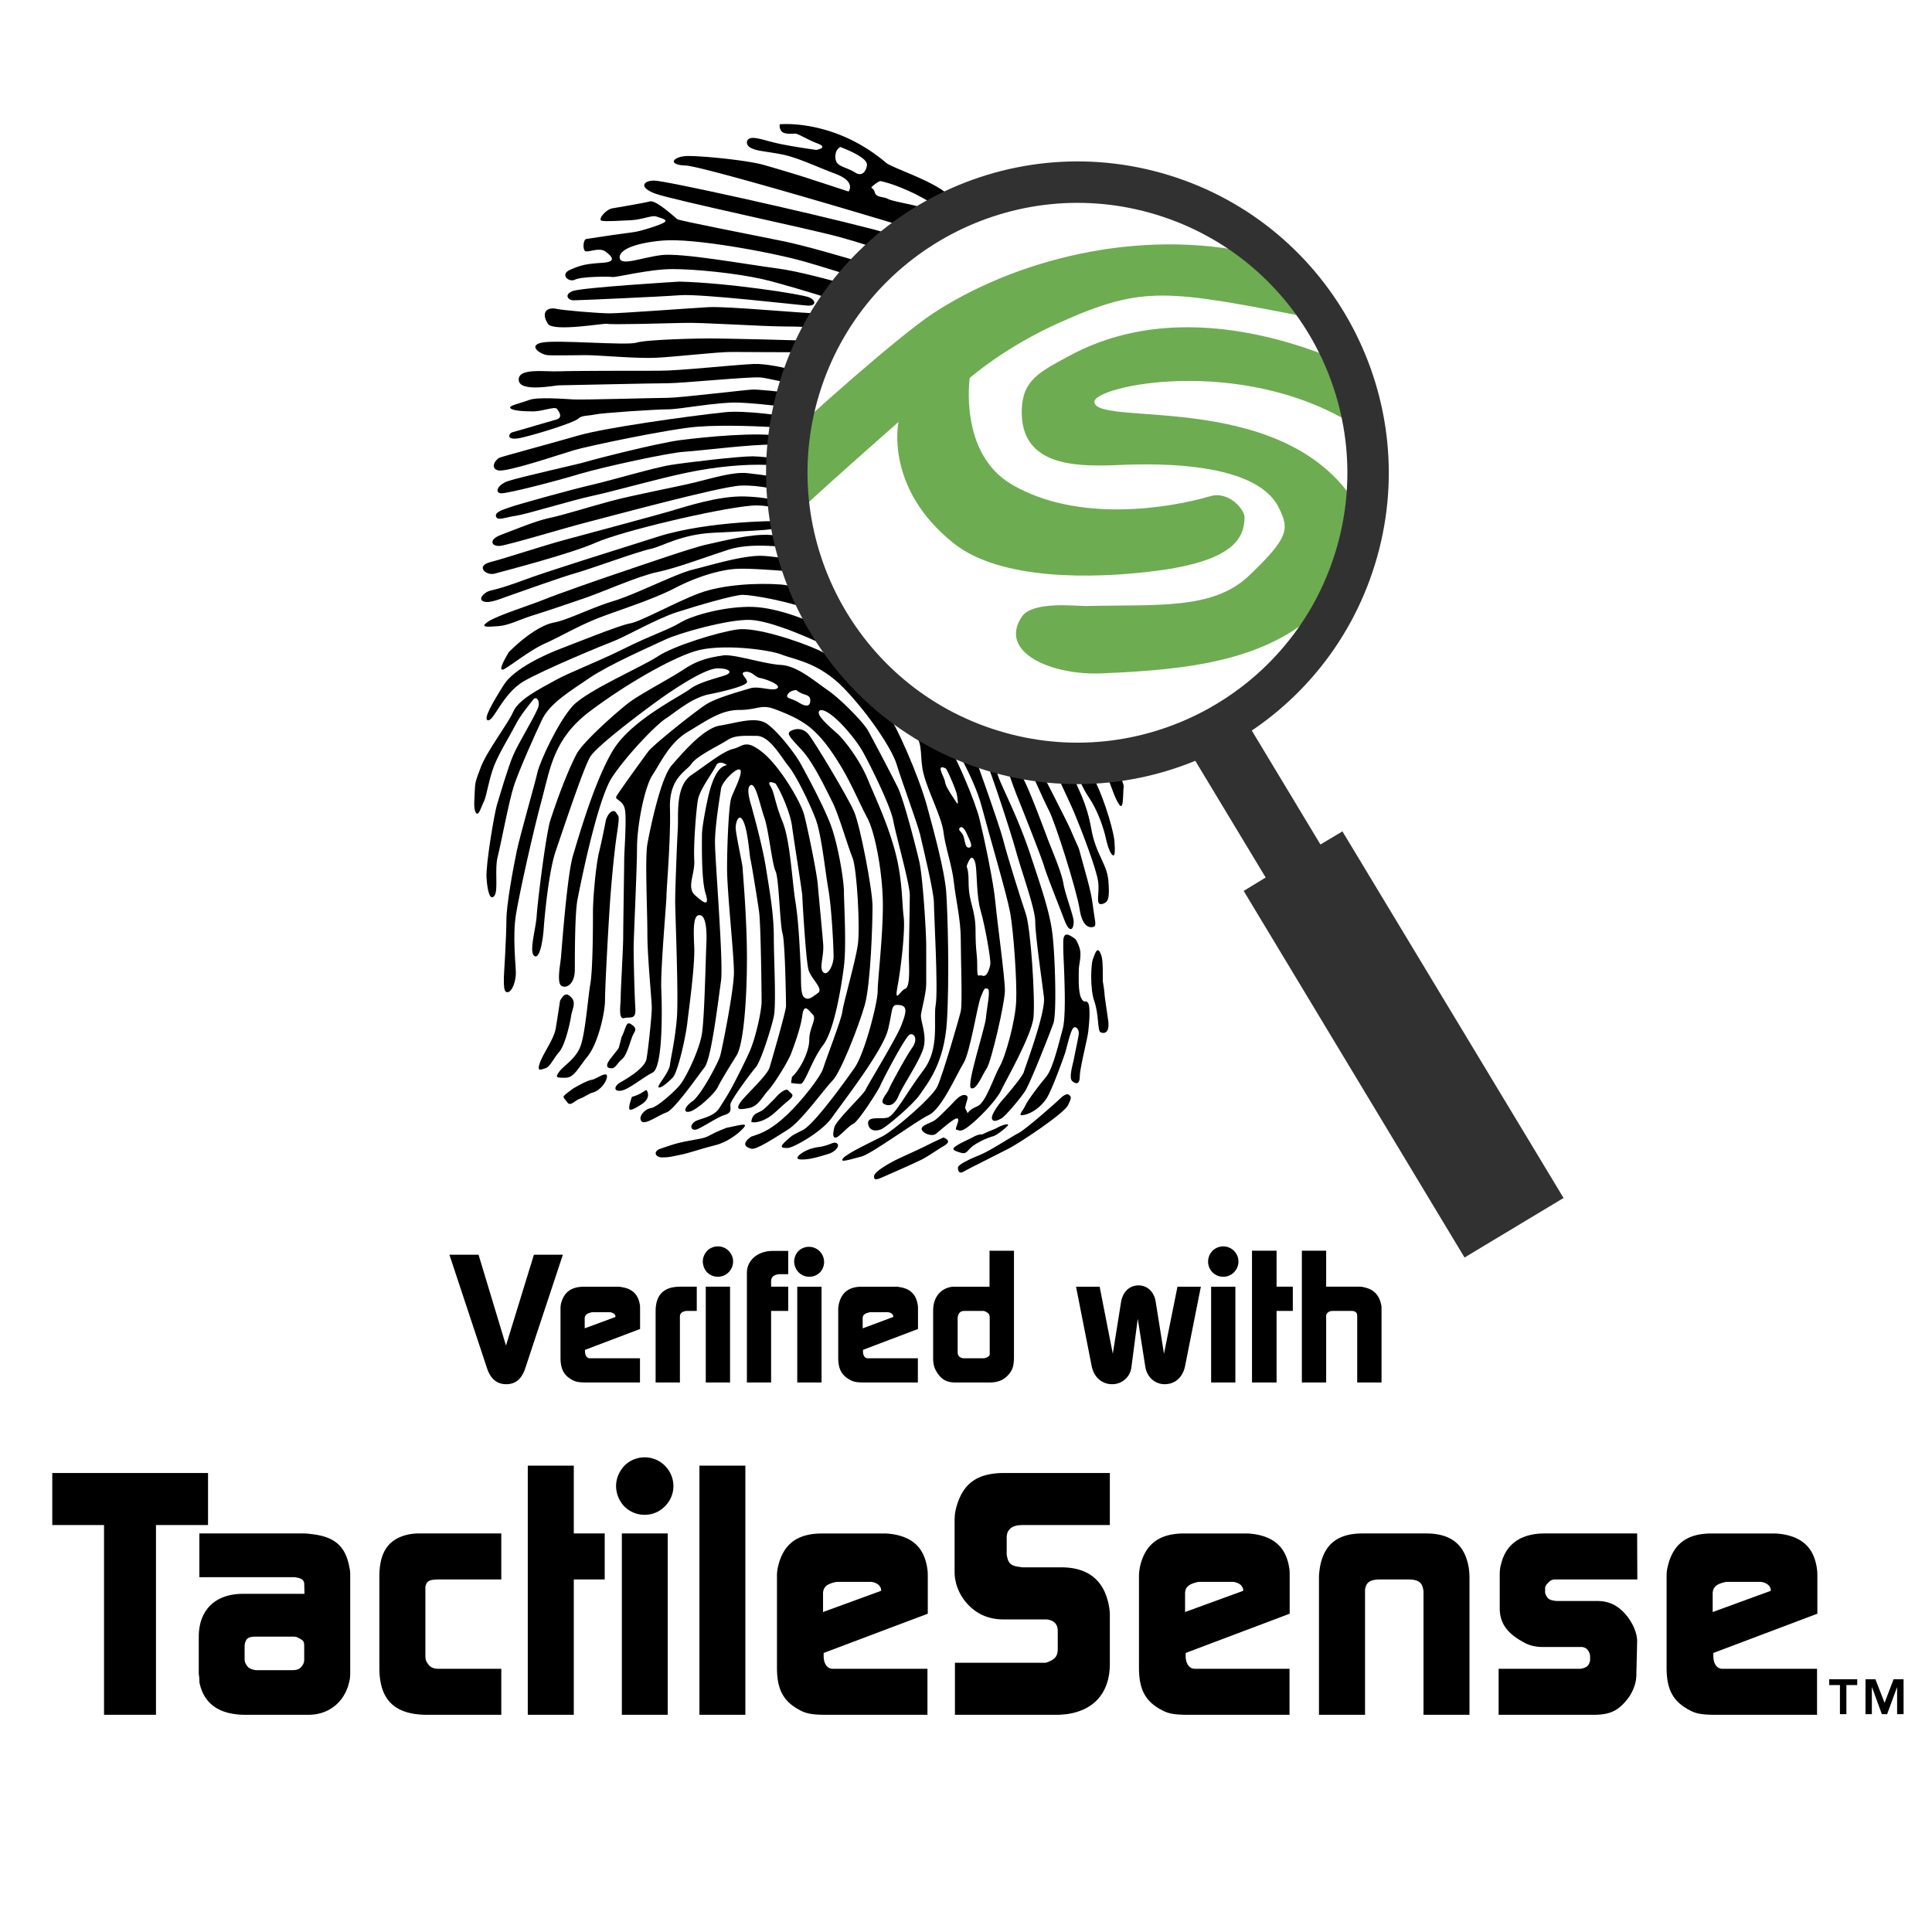
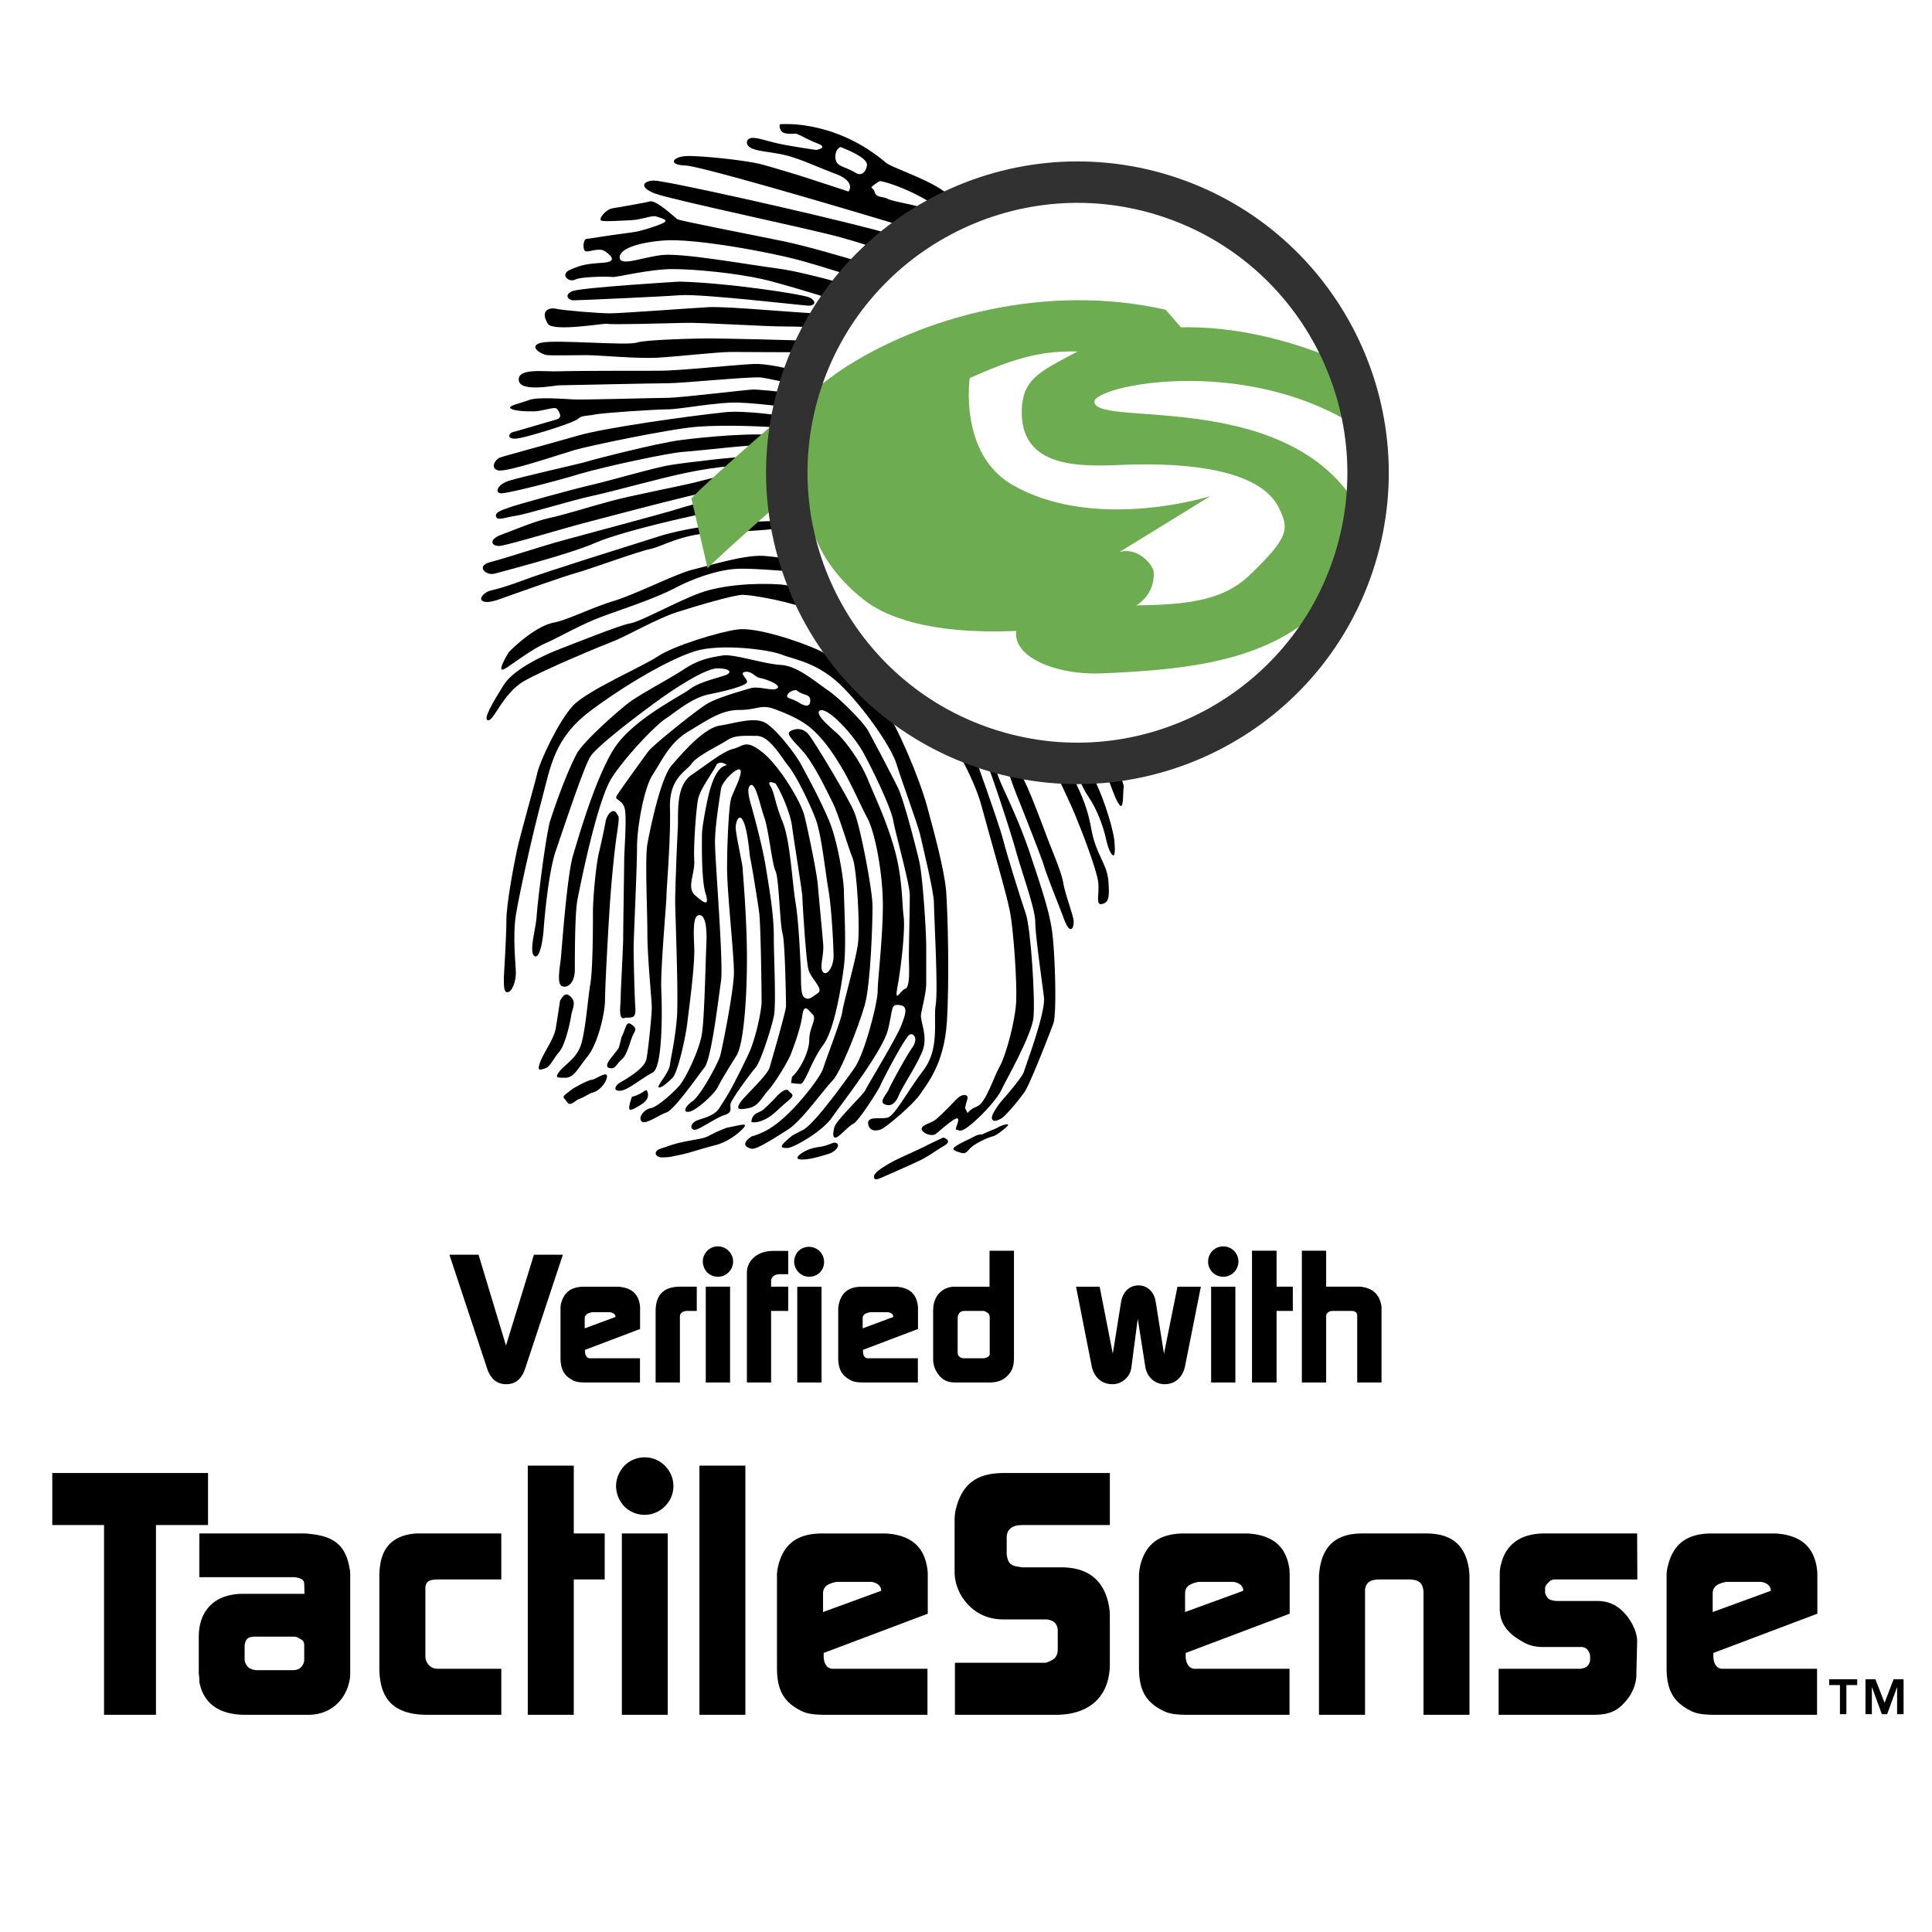
<svg xmlns="http://www.w3.org/2000/svg" width="2500" height="2500" viewBox="0 0 192.756 192.756">
  <g fill-rule="evenodd" clip-rule="evenodd">
    <path fill="#fff" d="M0 0h192.756v192.756H0V0z" />
    <path d="M102.732 30.377c-2.352-1.485-9.743-5.966-15.519-7.473-6.959-1.815-20.857-4.888-21.945-4.888-1.085 0-1.596.672.114 1.305 1.722.624 15.02 3.428 18.302 4.307 3.27.879 11.985 3.765 15.166 5.668 5.621 3.324 4.359 1.391 3.882 1.081zM105.049 35.071s-1.625-.887-1.826-1.307c-.197-.408-5.246-3.801-8.105-4.719-2.862-.95-12.797-4.112-16.851-4.956-4.05-.83-10.498-2.066-10.697-2.225-.219-.156-2.091-1.919-2.715-1.773-.62.168-3.064.575-3.738.692-.676.09-1.511 1.133-1.092 1.239.416.097 1.766 0 2.91-.05 1.151-.056 2.127-.529 2.543-.373.416.159 1.302.317.732.626-.574.314-2.184.782-2.699.887-.518.097-2.248.303-3.29.47-1.028.156-1.35.201-1.714.258-.35.041-.407 1.191-.045 1.241.364.059 1.345-.405 1.926 0 .57.421 1.287 1.049-.312 1.14-1.614.108-2.08.213-3.174.685-1.092.473-.158 1.305.468.995.626-.323 3.38-.323 3.746-.265.371.057 3.647-.789 5.987-.789 2.329 0 6.38.42 8.933.995s12.372 3.529 17.109 5.766c4.725 2.243 12.621 7.232 13.154 6.715.512-.529 1.391-.418-.16-1.461-1.562-1.038-4.061-3.592-4.791-3.791-.729-.208-5.14-2.34-7.692-3.584-2.545-1.252-12.421-4.219-15.96-4.684-3.541-.473-9.776-1.61-11.75-1.348-1.965.255-3.948 1.09-4.112.314-.159-.778 1.352-1.521 4.316-1.772 2.971-.258 10.716 1.144 14.042 2.082 3.328.925 13.563 4.26 15.598 5.185 2.017.954 7.632 3.694 8.537 4.221.874.513.722-.414.722-.414z" />
    <path d="M67.769 28.096c4.785.115 12.212 1.248 12.949 1.569.726.298.726.879-.163.823-.877-.052-10.6-1.191-12.693-1.036-2.064.156-10.127.511-10.645.511-.527 0-.979-.556-.102-.917.883-.363 10.654-.95 10.654-.95zM107.174 43.441c-1.152-.945-8.52-5.51-10.401-6.607-1.867-1.092-11.078-5.404-14.246-5.505-3.161-.113-9.863-.784-11.853-.683-1.971.111-8.734.617-9.814.617-1.107 0-4.691-.294-5.408-.461-.732-.156-1.573.247-.789 1.503.524.837 5.678-.088 5.933 0 .265.113 5.883-.049 7.59-.088 1.725-.07 7.852.357 10.192.357s5.553.202 7.797 1.034c2.234.834 5.666 2.032 7.536 3.174 1.865 1.148 5.505 3.011 6.449 3.749.924.726 5.922 3.432 6.496 3.848.568.407 1.295.825 1.414.463.098-.362-.896-1.401-.896-1.401z" />
    <path d="M107.742 47.338c-1.086-.932-12.412-8.372-16.068-9.159-3.64-.775-7.472-1.868-8.103-1.919-.62-.041-2.442-.776-2.646-.041-.208.724 3.159 1.352 3.529 1.352.367 0 6.559 1.502 7.8 2.223 1.248.737 5.299 2.652 6.961 3.745 1.666 1.092 7.014 3.95 7.859 4.625.836.674 1.184.655 1.287.459.325-.511-.619-1.285-.619-1.285z" />
    <path d="M90.956 36.312c.522.27 1.358.678 1.14.934-.207.265-1.554.159-3.007-.354-1.454-.516-5.664-1.82-7.803-1.777-2.133.054-6.921 0-8.318 0-1.404 0-5.467.473-7.438.576-1.974.109-5.72-.258-7.065-.258-1.347 0-3.218.052-3.837 0-.638-.045-2.03-.931-.583-1.248 1.46-.316 8.48.317 9.469 0 .977-.316 6.182-.42 7.273-.42 1.09 0 8.84.16 10.296.264 1.445.108 6.805 1.305 7.536 1.515.729.198 2.337.768 2.337.768z" />
    <path d="M108.836 52.586c-.57-.787-4.824-4.368-6.238-5.302-1.402-.936-8.683-5.25-10.394-6.134-1.721-.879-6.29-2.539-7.956-2.914-1.662-.362-6.754-2.017-9.04-1.924-2.293.111-7.346.678-9.469.678-2.13 0-8.623 0-10.021.057-1.406.052-4.061-.368-3.963.884.107 1.244 3.593.513 4.006.513.407 0 9.458-.208 10.859-.208 1.408 0 8.067-.665 9.256-.577 1.201.111 8.325 1.876 9.618 2.191 1.3.314 5.363 1.564 9.309 4.215 3.95 2.645 7.897 4.883 9.153 5.975 1.244 1.092 3.734 3.271 4.465 3.785.74.532 1.143.274 1.244-.036.112-.31-.829-1.203-.829-1.203z" />
    <path d="M109.879 57.26c-.359-.623-12.168-11.436-19.285-14.703-7.124-3.281-14.929-3.695-15.442-3.695-.522 0-7.382.831-8.531.831-1.142 0-8.365.212-9.403.158-1.049-.057-3.591-.258-4.422.054-.834.321-2.132.568-1.87.825.26.264 1.409.314 2.288.314.887 0 2.134-.513 2.34-.26.208.26.686.885-.102 1.092-.789.212-3.897 1.144-4.323 1.248-.416.122-.712.941.995.524 1.705-.403 5.196-1.508 5.562-1.875.364-.359.983-.262 1.664-.42.676-.151 6.033-.513 7.271-.513 1.242 0 4.841-.73 7.018-.676 2.193.061 8.682.829 11.025 1.504 2.349.671 4.219.983 5.398 1.666 1.206.674 5.833 4.578 6.621 4.884.774.314 11.388 8.743 12.308 9.765.943 1.047 1.247-.097.888-.723z" />
    <path d="M89.022 43.596c-1.886-.531-12.822-2.871-16.692-2.469-3.867.412-11.967 1.562-14.559 2.304-2.591.751-7.438 2.053-7.897 2.221-.452.172-1.021 1.069-.169 1.279.87.206 6.182-1.612 7.576-2.019 1.397-.414 9.578-2.133 12.302-2.338 2.715-.208 6.577-.041 8.628.115 2.062.174 6.218.741 7.651 1.144 1.436.412 3.331 1.165 3.991 1.196.658.048.699-.33.366-.687-.328-.38-1.197-.746-1.197-.746z" />
    <path d="M103.939 55.372c1.311.705 3.777 3.018 4.32 3.626.527.62 2.451 2.851 2.836 4.013.395 1.153 1.088 1.764.305 1.617-.754-.149-.225.303-1.373-1.151-1.16-1.467-3.08-4.009-3.779-4.544-.697-.543-2.699-2.856-2.848-2.548-.158.312 2.541 4.312 3.084 4.772.533.466 1.459 1.235 1.459 1.54 0 .314.621 1.239-.076 1.239-.693 0-1.383-.775-2.004-2.003-.613-1.237-2.775-4.158-3.617-5.393-.844-1.239-1.543-2.467-3.396-4.237-1.84-1.772-6.006-3.927-7.239-4.551-1.225-.602-12.697-3.303-14.563-3.382-1.84-.074-7.388.62-8.772.703-1.386.065-7.927 1.467-10.477 2.221-2.542.775-7.086 1.924-7.771 1.924-.692 0-.466-.841.685-1.228 1.158-.391 7.323-1.763 7.782-1.921.459-.158 7.007-1.854 9.408-2.162 2.379-.31 7.843-.841 10.002-.377 2.155.452 8.244 1.759 10.703 2.15 2.471.389 7.861 3.238 9.401 4.47 1.539 1.229 3.697 4.384 4.463 4.698.77.304 1.467.524 1.467.524z" />
    <path d="M109.41 64.628c.314.303 1.381 1.377 1.766 2.623.381 1.23.619 1.456.07 1.535-.535.075-.297-.384-1.139-1.309-.859-.924-1.162-1.388-1.467-1.933-.316-.536-.619-1.064-.232-1.302.379-.236 1.002.386 1.002.386zM109.486 69.631c.848.387 1.305 1.383.924 1.609-.383.238-.994.439-1.309-.292-.537-1.238.385-1.317.385-1.317zM103.879 49.453c.463.766 1.393 1.228 1.008 1.768-.389.539-1.008.694-1.627-.303-.602-1.006-.461-1.399-.375-1.856.07-.463.229-.852.619-.617.375.227.375 1.008.375 1.008zM105.324 62.864c.156.375 2.074 3.224 2.543 3.993.457.769 1.078 1.7.613 1.771-.459.079-1.229 0-1.76-1.002-.551-.995-1.092-2.308-1.707-2.765-.602-.459-1.613-.696-2.068-1.011-.473-.296-2.164-2.618-3.166-3.69-1.008-1.072-2.074-2.926-3.698-4.006-1.625-1.072-3.161-2.469-4.691-3.231-1.544-.777-4.468-1.693-6.166-2.234-1.693-.54-4.085-1.155-5.858-1.472-1.777-.301-3.385-.841-5.462-.769-2.08.084-13.643 3.233-15.485 3.697-1.842.468-7.705 2.238-8.546 2.32-.852.067-1.155-.62.079-1.09 1.221-.452 3.387-1.376 4.852-1.694 1.457-.303 3.848-1.071 6.157-1.693 2.309-.613 6.392-1.379 8.318-1.843 1.923-.468 3.857-1.087 5.312-.938 1.461.163 4.323.544 6.012 1.011 1.698.459 3.769.698 6.396 1.542 2.609.85 6.078 2.697 6.855 3.224.759.554 3.392 2.781 4.695 4.25 1.311 1.461 3.697 4.615 4.539 5.157.852.543 1.777 1.312 1.24.159-.541-1.155-3.625-4.852-4.398-5.621-.766-.775-4.692-4.316-5.995-5.248-1.316-.924-4.013-2.548-7.323-3.305-3.303-.778-7.938-1.924-10.09-1.994-2.159-.086-5.015.158-7.952.768-2.919.602-7.226 1.836-9.383 2.302-2.15.459-6.627 1.847-7.696 2.003-1.074.149-1.85.543-1.999.081-.156-.463.763-.7 1.377-.927.622-.235 6.168-1.779 8.163-2.233 2.005-.464 6.394-1.769 7.938-1.994 1.537-.247 6.708-.855 8.092-.855 1.377 0 5.618.608 7.848 1.081 2.236.45 4.617.542 7.633 1.84 3 1.312 5.47 3.157 6.925 4.396 1.477 1.23 3.775 4.391 4.936 5.695 1.145 1.314 2.92 4.325 2.92 4.325z" />
    <path d="M108.324 71.408c1.4 2.383 3.859 6.394 3.783 7.077-.078.699 0 2.32-.391 1.856-.385-.463-.768-1.623-1.227-2.855-.463-1.223-3.316-5.852-4.092-7.007-.77-1.146-3.529-4.085-4.459-5.162-.928-1.076-7.326-8.48-9.096-9.324-1.764-.841-8.157-2.84-9.697-3.07-1.544-.235-4.858-2.774-8.239-2.469-3.401.303-12.865 2.53-15.487 3.696-2.619 1.151-9.243 2.851-10.084 3.084-.857.226-1.931-.771-.394-1.158 1.54-.394 5.158-1.611 7.473-2.231 2.32-.622 9.157-2.467 10.475-2.851 1.313-.385 4.772-1.542 7.397-1.461 2.611.068 4.782.685 7.619 1.61 2.845.931 6.399 1.623 8.095 2.464 1.693.857 3.773 1.544 4.612 2.546.855 1.008 3.859 3.62 5.166 5.159 1.305 1.551 3.309 3.462 4.16 4.545.848 1.085 2.459 2.543 3.078 3.547.619.996 1.308 2.004 1.308 2.004z" />
    <path d="M111.176 83.801c-.227-1.612-1.305-4.848-2.152-6.315-.846-1.451-2.234-5.074-3.238-5.928-.998-.841-1.916-2.697-3.154-3.767-1.229-1.09-2.613-3.086-3.992-4.475-1.393-1.383-3.01-4.004-4.242-4.927-1.241-.929-3.163-2.396-4.551-2.932-1.393-.541-1.467.081-.92.536.536.471 2.686 1.705 3.757 2.702 1.092 1.001 4.09 3.934 4.704 4.702.623.767 2.631 3.39 3.316 4.463.699 1.083.234 1.85.699 2.539.459.692 2.68 4.09 3.32 5.391.602 1.304 1.92 4.009 2.529 5.476.615 1.467 2.158 5.462 2.312 6.708.16 1.216-.316 2.378.383 2.218.699-.149.764-.692.631-2.374-.168-1.709-1.246-2.55-1.711-5.175-.459-2.618-1.389-4.067-1.615-4.771-.234-.694-1.082-2.611-2.154-4.081-1.086-1.458-1.855-2.313-1.549-2.618.32-.301 1.389 1.239 1.617 1.612.24.386 1.555 2.476 1.852 3.249.305.769.775 2.304 1.623 3.529.846 1.242 1.467 3.014 1.693 4.088.244 1.076.535 1.693.762 1.693.236 0 .08-1.543.08-1.543zM79.366 52.075c-1.381-.232-8.858-.076-13.715 1.463-4.848 1.544-11.09 3.464-13.545 4.391-2.465.914-3.008.914-3.39 1.069-.396.147-1.085.775-.465 1.013.622.217 1.777-.314 2.462-.543.69-.237 5.399-1.929 6.774-2.306 1.386-.389 6.245-2.166 7.407-2.392 1.151-.237 3.009-1.458 6.308-1.617 3.317-.169 5.006-.23 5.935-.386.918-.154 1.703.097 2.229 0 1.157-.233 0-.692 0-.692z" />
-     <path d="M107.635 84.646c.625 2.315 1.232 4.24 1.389 5.628.162 1.386.387 2.005.162 2.154-.24.149-1.164.316-1.469-1.7-.318-1.999-2.467-8.773-3.09-9.923-.615-1.163-2.381-5.32-3.143-6.708-.781-1.389-3.172-5.391-3.693-6.472-.545-1.073-4.093-4.614-5.013-5.543-.922-.925-4.09-3.613-5.252-4.384-1.14-.769-4.617-2.781-6.923-2.928-2.315-.16-5.542-.696-7.938.077-2.382.769-5.229 1.85-7.092 2.231-1.84.382-5.311 1.919-7.077 2.539-1.772.61-3.85 1.318-5.324 1.777-1.456.454-2.374.997-3.452 1.076-1.092.079-1.929.158-1.002-.461.925-.615 4.156-1.624 5.467-2.157 1.313-.541 5.928-2.155 7.789-2.774 1.836-.615 7.15-2.469 8.619-2.771 1.465-.315 4.393-1.084 6.308-.932 1.936.163 5.322.31 7.473 1.325 2.17.983 5.09 2.84 6.862 4.298 1.766 1.465 4.934 4.479 6.392 6.625 1.463 2.168 3.859 7.086 4.689 8.475.857 1.388 4.328 8.238 4.475 8.636.155.386.843 1.912.843 1.912zM110.027 97.902c0-1.855 0-2.392-.303-2.939-.314-.536-.539.393-.701.78-.156.392-.307 2.851.162 4.164.457 1.301.301 2.928.615 3.084.307.148.91.148.777-1.082-.168-1.227-.391-2.621-.391-2.859.002-.224-.159-1.148-.159-1.148zM107.27 93.669c-.639-.445-1.146-.777-1.188.233-.027 1.015.07 2.195.102 3.373.035 1.189.162 4.291-.172 5.443-.332 1.154-.934 3.879-1.643 4.721-.717.852-1.869 2.375-2.1 2.922-.24.527-.85 1.039-.068.871.779-.164 1.678-.814 2.227-1.664.543-.838 1.725-4.154 1.861-4.58.137-.447.5-2.102.775-2.406.275-.299.57.137.57.473s-.338 1.75-.492 2.609c-.186.832-.512 1.92-.15 2.213.375.316.74.316.74-.506 0-.809.787-3.812.842-4.445.084-.643.25-2.502-.023-2.865-.277-.389-.338.164-.68-.482-.334-.641-.236-2.393-.236-2.865 0-.477.309-1.384.074-2.127-.236-.75-.439-.918-.439-.918zM105.994 109.402c-.623.609-3.662 3.275-4.336 3.621-.67.334-2.809 1.75-3.773 2.15-1.001.402-2.267.988-2.308 1.293-.031.303.129.664.475.471.335-.209 3.382-1.725 4.562-2.332 1.182-.609 5.539-3.51 5.939-4.336.404-.799.307-.836.104-1.035-.2-.201-.663.168-.663.168z" />
    <path d="M100.258 73.948a206.395 206.395 0 0 1 2.025 4.124c.574 1.169 1.729 4.246 2.258 5.662.537 1.386 1.393 3.362 1.564 4.468.195 1.11 1.055 3.294 1.016 3.798-.025.509-.154.753-.359.683-.217-.072-.428-.498-.68-1.187-.244-.676-1.693-4.264-1.926-5.126-.266-.846-1.74-4.612-2.477-6.441-.752-1.825-1.469-4.085-1.723-4.938-.26-.866-.475-1.114-.146-1.261.323-.148.448.218.448.218zM50.778 65.048c1.3-1.3 3.109-2.684 4.493-2.937 1.381-.262 3.715-1.472 5.96-2.152 2.247-.689 6.132-2.681 7.861-3.122 1.725-.417 5.089-1.465 6.99-1.379 1.902.088 6.56.963 7.859 1.634 1.289.697 4.232 2.345 5.876 3.806 1.637 1.467 4.133 3.373 5.264 4.752 1.128 1.381 2.758 3.715 3.282 5.7.51 1.99.686 4.843 1.375 6.484.688 1.635 1.902 3.975 3.033 7.337 1.107 3.364 1.992 5.86 2.242 8.114.258 2.248.424 7.855.084 8.812-.334.943-2.326 6.037-2.852 6.807-.514.775-1.988 2.508-2.338 2.682-.336.18-.859.438-.941 0-.094-.422.871-1.635.871-1.635s2.15-2.424 2.32-3.025c.174-.602 2.17-5.875 1.998-7.428-.189-1.555-.867-6.213-.867-7.515 0-1.3-1.301-4.832-1.9-6.989-.607-2.155-2.082-6.651-2.773-8.465-.686-1.813-1.899-5.612-2.674-7.165-.776-1.558-6.039-6.229-7.504-7.602-1.474-1.383-5.971-4.485-8.39-4.671-2.406-.163-5.261-.42-6.645-.33-1.377.075-3.708.685-6.039 1.899-2.332 1.206-5.705 2.236-7.692 3.014-1.983.78-3.874 1.897-5.255 2.507-1.383.601-3.314 2.105-3.981 2.499-1.12.699.343-1.632.343-1.632z" />
    <path d="M96.289 110.553c.086-.689.511-1.203 0-1.299-.515-.084-1.036.609-1.467 1.041-.425.434-1.203 1.221-1.554 1.471-.348.258-1.467.518-1.302.947.179.426 1.04.682 1.388.426.344-.248 1.811-1.623 2.157-1.553.344.086-.346 1.127-.079 1.127.249 0 .342.426 1.542-.605 1.221-1.037 2.598-2.592 2.934-3.371.35-.768 3.037-5.43 3.205-7.246.176-1.818-.264-8.895-.781-10.366-.504-1.468-1.906-5.953-2.246-7.339-.348-1.388-3.203-9.494-3.797-10.794-.608-1.298-2.076-4.402-3.457-5.783-1.377-1.384-4.915-4.318-6.387-5.274-1.468-.952-6.218-3.451-8.54-3.62-2.34-.17-5.784 0-8.124.866-2.335.864-5.863 2.845-6.912 3.014-1.044.171-5.519 1.99-6.903 2.512-1.388.516-4.678 1.977-5.7 3.62-1.036 1.641-2.164 3.536-1.551 3.536.599 0 1.46-2.67 3.537-3.892 2.068-1.191 7.942-3.612 9.062-4.04 1.122-.441 4.323-2.254 6.224-2.855 1.895-.61 5.689-1.728 6.559-1.728.866 0 4.75.613 7.604 1.811 2.844 1.208 7.074 4.064 8.36 5.7 1.31 1.641 2.77 3.03 3.808 5.004 1.036 1.996 3.273 5.616 4.06 8.551.779 2.937 2.496 8.725 2.852 10.62.344 1.897.688 6.832.607 8.812-.076 1.984-1.053 5.529-1.65 6.561-.596 1.035-1.375 3.625-2.24 3.975-.861.35-.945.691-.945.691l-.264-.52z" />
-     <path d="M47.5 81.11c.26.341.506-.602.771-1.126.27-.515.522-2.326 1.044-3.624.518-1.293 1.553-2.943 2.083-3.975.509-1.036 1.544-2.245 1.8-2.587.262-.348.689 0 .522.694-.176.689-1.989 3.622-2.507 4.834-.524 1.203-1.379 4.142-1.641 5.006-.256.863-1.12 5.953-1.031 7.249.085 1.293.341 2.331.775 1.813.43-.52 0-2.675.351-3.968.33-1.302 1.112-5.53 1.624-7.083.524-1.555 2.087-5.087 2.842-6.65.789-1.553 2.781-2.76 4.676-4.049 1.899-1.302 6.048-3.121 7.518-3.812 1.467-.696 6.385-2.069 8.542-1.983 2.166.084 6.835 2.157 8.736 3.199 1.883 1.033 4.833 4.576 5.084 5.182.27.601 1.725 1.978 2.587 3.025.871 1.036.438 2.243.871 3.959.434 1.729 1.806 4.323 1.984 5.791.17 1.479.859 3.364 1.036 5.008.174 1.643.69 3.717.69 5.702 0 1.985.174 6.393 0 7.168s-1.809 6.387-2.333 7.51c-.516 1.123-4.483 4.498-5.523 5.002-1.036.52-3.453 1.656-3.887 2.164-.425.52.776.088 1.818-.166 1.033-.264 5.442-3.533 6.737-4.148 1.284-.602 2.765-4.055 3.466-5.178.667-1.123 1.365-5.705 1.707-6.568.355-.855.355-.953.691-.855.342.076-.082 1.896-.168 2.932-.096 1.035-1.988 6.729-1.48 6.988.529.26 1.136-1.373 1.566-1.982.424-.602 1.809-6.473 1.809-7.771s-.778-6.907-.953-8.811c-.164-1.901-1.111-6.38-1.557-8.191-.42-1.825-2.318-6.145-2.845-6.923-.509-.771-2.939-4.569-4.059-5.695-1.112-1.124-1.293-1.899-2.672-2.588-1.379-.699-4.14-3.195-5.709-3.887-1.546-.691-4.741-2.076-7.336-2.164-2.587-.088-5.954.778-7.242 1.56-1.301.778-3.032 1.295-5.793 2.684-2.768 1.368-5.182 2.236-6.735 3.098-1.562.858-3.629 1.905-4.147 3.104-.524 1.211-2.672 3.972-3.274 5.625-.605 1.637-.52 1.3-.605 3.109 0-.001-.104 1.035.167 1.378zm49.137 4.834c.439-.95.693.258.693.258.168 1.031.082 3.193.51 4.662.428 1.468 1.033 4.836.963 5.349-.094.521-.354 1.297-.783 1.133-.43-.174-.521.42-.521-.953 0-1.387-.168-1.387-.168-3.543 0-2.166-.693-2.761-.693-4.836-.001-2.07-.428-1.118-.001-2.07zm-.863-3.366c.255-.26.602.427.602.427.341.78.767 1.479.341 1.556-.427.085-.427-.611-.583-1.115-.193-.527-.623-.607-.36-.868l-1.377-5.881c.425.78.943 2.08 1.036 2.424.079.348.249 1.388 0 .956-.267-.434-1.036-1.474-1.132-1.987-.086-.522-.253-.612-.43-1.208-.171-.612.527-.185.527-.185l1.376 5.881z" />
    <path d="M50.268 97.51c0 .955 0 1.568.42 1.473.439-.09.78-1.119.78-1.906 0-.766-.341-3.615 0-5.778.346-2.162 1.729-8.379 2.6-11.567.853-3.202 1.203-6.037 4.739-8.734 3.541-2.672 8.033-5.259 10.529-6.028 2.507-.787 7.353-.174 8.648.337 1.297.518 3.717.775 6.217 3.362 2.507 2.598 4.836 6.134 5.259 7.602.44 1.467 2.066 5.869 2.339 6.991.253 1.128 1.379 5.704 1.379 6.828 0 1.119.439 8.72.174 10.185-.253 1.469.434 4.322-1.209 6.482-1.642 2.148-2.852 4.574-3.627 4.76-.78.156-1.977-.186-1.906.592.098.783.873.783 1.387.518.52-.262 3.106-2.418 3.802-3.455.687-1.035 2.413-3.02 2.672-7.252.265-4.229.082-10.963-.077-13.043-.183-2.062-1.128-5.614-1.909-8.463-.775-2.845-3.097-8.286-4.234-9.664-1.117-1.383-4.65-5.01-6.552-5.876-1.902-.866-6.218-2.331-8.122-2.074-1.906.256-6.385 1.642-7.943 2.682-1.551 1.036-6.995 3.37-8.467 4.92-1.452 1.565-3.283 5.526-3.543 6.647-.25 1.124-1.72 6.213-2.066 7.856-.348 1.655-1.036 5.352-1.036 6.917.003 1.55-.254 5.688-.254 5.688z" />
    <path d="M53.291 95.356c.507.435.841-1.293.947-2.593.083-1.291.515-5.867 1.207-7.859.685-1.985 2.761-8.282 3.446-9.405.696-1.13 5.54-4.75 7.26-5.967 1.736-1.207 4.32-2.851 5.449-2.851 1.11 0 1.458.35.942.61-.518.264-2.677.678-3.709 1.46-1.041.78-5.883 3.109-7.692 6.134-1.814 3.037-3.369 8.463-3.971 10.459-.594 1.977-1.124 9.32-1.203 10.188-.09.86-.438 2.59.079 2.844.529.266 1.305-.254 1.305-1.643 0-1.378 0-5.527.253-6.915.26-1.373 1.983-10.009 3.453-12.252 1.477-2.24 4.409-5.265 5.363-5.874.943-.608 2.58-2.068 4.311-2.417 1.725-.344 3.713-.866 3.794-1.209.098-.344-.866-.943-.163-1.036.68-.082.943.524 1.46.613.518.079 2.162.681 1.728 1.024-.432.348-1.815-.257-2.684 0-.857.265-3.451.957-4.472 1.648-1.058.681-5.196 3.975-5.713 4.653-.516.694-3.023 4.151-3.188 4.5-.179.341.683.341.854 1.298.186.945-.072 4.228-.072 5.015 0 .778-.099 6.55-.099 7.68 0 1.113-.249 5.257-.249 6.037 0 .775-.269 2.244.348 2.076.595-.168 1.203.254 1.112-1.035-.088-1.305-.169-4.923-.169-5.965 0-1.036.337-7.938.337-10.014 0-2.078.708-5.958 1.553-7.251.866-1.298 1.663-3.195 3.555-4.319 1.895-1.13 3.276-2.159 5.094-2.159 1.809 0 2.155-.601 3.536-.083 1.381.518 2.754 1.113 3.806 2.071 1.035.954 1.797 1.983 2.844 3.71 1.035 1.73 1.813 3.626 2.6 5.098.776 1.466 1.54 5.524 1.54 8.714 0 3.197-.518 7.424-.518 8.551 0 1.123-1.287 6.225-2.333 7.688-1.029 1.465-3.968 5.527-5.087 6.133-1.128.602-.958.426-1.72 1.115-.783.705-.351.705.167.705.513 0 3.366-1.562 4.397-3.018 1.047-1.486 5.094-6.664 5.616-8.822.516-2.154.256-2.508 1.13-2.42.859.088.678.777.167 2.078-.511 1.297-3.36 5.951-3.55 6.385-.167.434-2.926 3.029-3.108 3.729-.167.674-.167 1.107.183 1.021.344-.092 1.196-1.123 1.728-1.379.509-.248 2.507-3.371 2.675-3.805.17-.426 2.496-4.912 2.941-5.088.42-.174.854.434.253 1.293-.611.865-2.164 3.713-2.336 4.15-.169.43-.95 1.205-.513 1.467.43.254 1.031.254 1.47-.775.418-1.047 2.157-3.537 2.501-4.842.343-1.293-.344-2.68-.256-3.289.078-.596.518-2.141.518-3.096v-3.709c0-1.564-.353-7.013-.694-8.47-.341-1.46-1.553-6.213-2.159-7.42a223.018 223.018 0 0 0-2.942-5.617c-.427-.782-2.67-3.109-4.045-4.058-1.388-.957-3.034-2.413-4.662-2.508-1.653-.086-4.761-1.121-5.784-.945-1.04.169-2.34.342-3.891 1.382-1.564 1.028-4.416 2.498-5.532 3.362-1.119.857-4.551 3.882-5.18 5.101-1.388 2.682-2.679 6.812-2.679 6.812-.518 2.242-1.212 8.035-1.296 9.328-.085 1.302-.776 3.542-.253 3.976zm28.411-24.359c.171-.423 1.033.185 1.033.185 1.036.679 2.586 2.512 3.282 3.703.692 1.203 2.843 5.526 3.103 6.996.271 1.467 1.65 6.306 1.65 7.43 0 1.119-.091 5.103-.091 6.045 0 .955.167 3.109-.354 3.287-.507.166-1.12 1.631-.771-.266.348-1.891.771-5.614.606-6.905-.179-1.295-.098-3.717-.866-6.568-.775-2.851-1.899-5.173-2.682-7.07-.769-1.908-2.324-3.977-3.102-4.673-.775-.688-1.989-1.721-1.808-2.164l-3.111-1.721c.258-.427.859-.427.859-.427.694.601 1.39.341 1.39 1.037 0 .688-.524.606-1.214.165-.699-.427-1.295-.341-1.036-.775l3.112 1.721zM94.129 113.486c.608.258.608.525 0 .869-.608.348-1.551 1.037-2.241 1.369-.698.354-3.635 1.643-4.06 1.822-.434.174-.692.174-.608-.26.098-.428 1.467-1.209 2.171-1.562.671-.332 2.064-.943 2.923-1.369.866-.441 1.815-.869 1.815-.869zM55.877 99.844c.35-.609.608-.861 1.108-.346.533.518.102 1.211 0 1.822-.072.598-.59 2.938-1.188 3.623-.61.691-.877 1.461-1.381 1.637-.529.176-.873.346-.529-.602.351-.947 1.384-2.33 1.558-3.369.172-1.035.432-2.765.432-2.765z" />
    <path d="M62.011 103.471c.425-.777.425-1.643.938-1.295.529.348.529.518.269.951-.269.424-.606 2.068-1.124 2.508-.515.432-.689.945-1.038.945-.351 0-.604-.084-.429-.514.176-.432 1.031-1.293 1.119-1.559.08-.249.265-1.036.265-1.036zM59.16 107.707c.511-.18 1.546-.951 1.384-.18-.181.775-.957 1.377-1.384 1.473-.425.088-.775.434-1.295.609-.513.168-.952.857-1.289.342-.349-.518-.608-.436.077-.951.699-.51.26-.264 1.212-.779.942-.514 1.295-.514 1.295-.514zM74.963 113.395c1.119-.342 2.069-.77 3.539-2.15 1.465-1.381 3.371-3.805 3.631-4.664.253-.863 1.809-4.838 1.901-5.613.077-.781 1.287-4.93 1.544-6.651.265-1.72-.093-7.68-.513-8.713-.443-1.042-1.379-4.326-1.99-5.526-.611-1.209-1.897-3.988-3.109-5.274-1.212-1.298-1.544-1.642-1.04-1.895.522-.269 1.216-.269 1.732.348.52.602 3.963 6.299 4.572 7.764.612 1.463 1.822 7.776 1.822 9.411 0 1.637-.174 7.693-.775 9.843-.615 2.162-2.423 6.742-3.201 7.514-.776.775-3.109 4.072-4.486 4.926-1.384.859-3.122 2.021-3.627 1.893-1.383-.346 0-1.213 0-1.213zM72.456 112.531c1.3-.248 2.243-.588 1.726 0-.522.607-1.726 1.48-2.844 1.73-1.124.271-2.596.789-3.45.951-.873.18-1.117.264-1.825.264-.68 0-.954-.605-.167-.871.771-.25 1.384-.523 2.768-.777 1.372-.256 1.628-.256 2.238-.602.604-.335 1.554-.695 1.554-.695z" />
    <path d="M77.292 109.609c.432-.521 1.131-1.119 1.381-.787.254.348.776.348-.083 1.041-.866.689-1.384 1.381-2.25 1.809-.856.436-1.377.271-1.377.271s0-.613.521-.873c.504-.254.504-.174 1.033-.691.515-.516.775-.77.775-.77zM63.046 109.434c1.293-.346 1.384-.943 1.544-.529.182.445 0 .873-.504 1.221-.531.342-1.216.771-1.3.518-.088-.265.26-1.21.26-1.21z" />
    <path d="M61.927 108.822c.771-.086 2.159-1.295 3.181-1.807 1.043-.52.954-6.393.866-8.373-.079-1.996.518-8.554.518-9.248 0-.694.446-5.775.348-8.8-.069-3.027 1.642-3.626 2.16-4.401.529-.778 2.768-1.825 3.542-2.336.774-.518 1.64-.44 2.942-.44s2.421 2.082 3.189 3.029c.776.947 2.071 3.631 2.673 5.182.61 1.554.954 5.092 1.296 7.073.346 1.983.524 5.874.524 6.74 0 .871-.6 1.99-1.033 1.558-.432-.428.079-1.558 0-2.768-.093-1.209-.432-4.66-.531-5.862-.082-1.216-1.034-5.79-1.375-7.09-.348-1.293-2.419-4.832-4.145-6.21-1.72-1.373-1.901-.606-2.938-.351-1.022.253-2.503 1.477-4.145 2.593-1.637 1.117-1.293 3.886-1.373 5.354-.088 1.461-.264 6.132-.264 7.249 0 1.119.343 9.322.176 11.578-.176 2.24-.601 3.971-.699 4.746-.069.779-1.374 2.156-1.117 2.254.251.072.863-.445 1.381-.963.522-.512 1.289-3.977 1.465-5.43.172-1.475.767-5.705.698-7.607-.093-1.895-.093-3.192.514-3.192.613 0 .775 1.298.689 3.018-.077 1.721-.181 7.174-.437 8.811-.253 1.646-1.641 4.49-2.243 5.176-.597.697-2.238 2.164-2.851 2.25-.601.09-1.3.859-.943 1.307.342.424 1.725-.615 2.494-.873.787-.258 3.123-3.629 3.799-4.49.694-.861 1.384-6.824 1.648-8.633.253-1.826-.602-12.082-.602-13.819 0-1.727.506-4.659.602-5.354.085-.69 1.56-2.162 1.895-1.903.348.26-.606 2.08-.855 2.767-.269.689-.437 4.741-.437 7.082 0 2.328.686 8.546.686 10.362 0 1.811-1.203 7.775-1.384 8.375-.169.605-1.89 3.881-2.751 4.49-.862.604-.948 1.207-.26 1.033.696-.168 2.417-1.727 2.767-2.406.339-.703 1.203-2.086 1.899-3.205.683-1.121 1.026-5.523 1.026-9.669 0-4.144-.427-8.637-.427-8.98 0-.351-.696-3.455-.696-4.059 0-.602.355-1.558.78-.602.441.943.604 3.368.685 3.713.097.338.699 4.051.868 5.266.177 1.209.253 8.124.253 8.983 0 .861-.59 3.711-1.289 5.18a69.83 69.83 0 0 1-1.72 3.445c-.437.787-.61 1.047-1.211 1.99-.608.963-2.073 1.033-2.499 1.391-.436.34-.353.77.068.77.445 0 2.08-1.197 2.948-1.469.859-.258.518-.691.605-1.119.088-.445 1.977-3.023 2.508-3.629.514-.605 1.553-3.887 1.809-5.09.253-1.221 0-5.707 0-7.945 0-2.254-.42-4.587-.777-6.825-.347-2.248-1.3-5.617-1.387-5.96-.079-.343-.68-1.985-.176-2.333.531-.342.956 1.99 1.386 3.195.437 1.214.78 4.664 1.12 5.358.352.685.436 5.347.701 6.217.258.866.351 6.73.351 7.248 0 .521-1.391 5.273-1.637 6.135-.269.861-2.521 2.854-2.953 3.533-.432.699-.077.699.865.523.957-.174 1.289-1.037 1.99-1.816.683-.768 1.984-2.924 2.238-3.619.258-.688.952-2.508 1.119-3.797.181-1.305.613-.521 1.052-.102.422.439-.354 1.305-.354 2.512 0 1.213-.945 3.025-1.729 3.709l-.088.605s.522.09.952.09c.437 0 1.13-2.418 2.254-3.877 1.11-1.486 1.809-5.793 2.069-7.865.262-2.077 0-6.304 0-7.428 0-1.119-.599-4.84-1.379-6.826-.782-1.983-2.421-5.003-2.944-5.946-.513-.952-2.239-3.202-3.362-3.984-1.119-.768-3.019-.083-4.673.177-1.63.253-3.699 2.682-4.83 3.975-1.119 1.298-2.159 6.392-2.424 7.853-.25 1.477 0 6.471 0 8.901 0 2.419.441 6.648.441 7.426 0 .781-.35 4.137-.525 5.096-.167.945-1.973 1.982-2.579 2.334-.611.33-.784.931.002.849zm9.84-32.034c-.518.605-.866 1.639-1.126 2.767-.247 1.121-.606 3.023-.606 3.706 0 .689-.081 4.495.36 5.875.422 1.384-.181.952-1.058.175-.855-.776 0-2.078-.068-3.451-.093-1.376.166-4.84.346-5.964.167-1.119 1.37-2.586 1.892-3.626 0 0 .261-.344.778-.077.517.253 0 0-.518.595l9.835 22.291c-.593.42-.943.766-1.375.42-.427-.348-.26-1.988-.348-3.188-.079-1.219-.165-4.147-.513-6.311-.35-2.154-.518-6.138-1.293-8.024-.78-1.899-.78-2.855-1.214-3.55-.43-.689.513-.255.513-.255.533.772 1.476 2.938 1.644 4.225.169 1.307 1.031 6.659 1.031 6.998 0 .345.355 6.396.613 7.34.26.955 1.553 1.908.943 2.344l-9.836-22.29zM60.453 81.809c.253-.789.778-1.133 1.041-.699.253.428.333.167.086 1.895-.265 1.732-.522 4.316-.699 6.735-.174 2.424-.518 8.725-.518 10.022 0 1.289-.692 4.309-1.721 5.611-1.038 1.291-1.381 2.154-2.248 2.154-.866 0-1.035 0-.597-.602.43-.602 1.554-1.209 2.067-2.418.52-1.201.778-4.836 1.026-6.297.269-1.477.269-6.047.269-7.256 0-1.215.26-4.396.593-5.87.36-1.464.701-3.275.701-3.275zM81.702 114.439c1.193-.178 1.465-.611 1.809-.357.344.273-.267.879-.868 1.047-.602.18-1.379.43-2.074.518-.689.078-1.465.078-.689-.518.779-.596 1.822-.69 1.822-.69zM97.996 113.182c1.072-.521 1.027-.404 1.553-.697.537-.289 1.303-.479.928-.104-.391.375-1.074.906-1.436.996-.346.086-1.24.441-1.91.912-.661.463-.629.91-1.288.715-.642-.199-.997-.314-.459-.662.529-.361 1.219-.629 1.747-.92.535-.293.865-.24.865-.24zM68.394 16.513c1.82.05 23.661 6.6 24.429 6.903.778.323 6.341 2.872 7.183 3.543.834.678 1.189.579.982-.317-.207-.873-4.937-3.783-5.256-3.99-.3-.217-.097-.995 0-1.208.111-.199 1.777.42 1.777.213 0-.213-1.777-1.504-3.529-2.709-1.777-1.196-5.023-2.25-5.571-2.702-5.195-4.413-10.605-3.846-10.605-3.846s-.106.31.156.681c.258.359 1.144.253 1.406.253.26 0 1.133.572 2.236.995 1.081.412-.159.631-.159.631s-1.928-.269-3.274-.534c-1.356-.246-2.39-.669-3.068-.669-.68 0-.787.669-.213.984.58.316 1.194.316 2.915.622 1.711.314 3.482 1.201 5.56 1.983 2.086.782 1.3 1.763 1.3 1.763s-2.392-.787-3.484-1.137c-1.09-.375-3.375-1.059-4.985-1.518-1.617-.465-6.283-.927-7.688-.886-1.402.065-1.93.886-.112.945zm18.826 1.919c.57-.447.658-.357.658-.357 1.16.242 2.684.9 3.552 1.343.875.457 1.66.881 1.768 1.167.125.303-1.04.213-1.671 0-.642-.206-2.521-.511-2.933-.737-.411-.247-1.169-.102-1.318-.66-.146-.575-.63-.306-.056-.756l-1.908-1.221c-.717-.454-1.447-.542-1.775-.932-.323-.391-.183-1.132 0-1.35.179-.208.294-.267.294-.267 1.354.518 2.756 1.226 2.663 1.83-.082.588-.478 1.169-1.183.719l1.909 1.221zM5.216 152.154v-5.191h15.539v5.191h-5.193v18.932h-5.183v-18.932H5.216z" />
    <path d="M19.831 166.994v-3.678c0-2.717 1.67-4.299 4.413-4.299h6.135l-.025-.961c0-.441-.303-.611-.975-.701H19.89v-4.361h10.414c.287 0 .547.035.805.066 2.322.264 3.396 1.246 3.762 3.383.069.277.069.539.069.805v9.578c0 .277 0 .58-.069.84-.414 2.088-2.01 3.42-4.097 3.42h-6.295c-2.673 0-4.185-1.164-4.589-3.277.028-.272-.059-.815-.059-.815zm4.819-.795c.125.203.369.334.704.402.1.031.165.031.23.031h3.591c.434 0 .707-.1.899-.346.167-.186.278-.416.278-.697v-1.27c0-.57-.05-.639-.588-.908-.131-.096-.299-.123-.628-.123h-3.812l-.212.027c-.423.061-.633.271-.706.865v1.408c.001.139.073.412.244.611zM37.85 166.402v-9.129c0-2.574 1.041-3.848 3.084-4.213.226-.031.504-.066.73-.066h8.35v4.59h-6.197c-.972 0-1.246.137-1.377.73v6.914c0 .264.065.539.224.727.235.379.575.539 1.047.539h6.303v4.592h-7.373c-3.285 0-4.791-1.49-4.791-4.684zM52.657 171.086v-24.857h4.59v6.765h3.084v4.59h-3.084v13.502h-4.59zM62.042 171.086v-18.092h4.578v18.092h-4.578zm.297-20.74c1.139 1.078 2.918 1.039 3.986-.047 1.144-1.125 1.144-2.904.032-4.041-1.099-1.145-2.975-1.145-4.079 0-.531.576-.846 1.344-.81 2.123.034.726.337 1.431.871 1.965zM69.782 171.086v-24.857h4.583v24.857h-4.583zM82.115 160.834v-1.85c0-.172.027-.316.098-.465.156-.305.4-.463.864-.602.247-.076.416-.096.504-.096h3.215c.07 0 .14 0 .242.02.536.104.805.408.868.711V158.718l-5.791 2.116zm-4.596 5.568c0 2.105.608 3.318 2.21 4.18.645.367 1.232.504 2.718.504h10.086v-4.592h-9.458c-.563 0-.898-.539-.898-1.266v-.311L92.565 161v-3.611c0-.277 0-.543-.032-.781-.272-2.076-1.37-3.213-3.484-3.547-.273-.031-.542-.066-.81-.066h-6.222c-2.521 0-3.891 1.104-4.395 3.32a3.777 3.777 0 0 0-.104.902v9.185h.001zM95.242 151.727c0-.418.032-.812.136-1.215.633-2.469 2.079-3.549 4.796-3.549h10.555v5.191h-8.74l-.412.025c-.51.084-.832.27-1.041.684a1.49 1.49 0 0 0-.098.504v1.6c0 .096 0 .225.039.334.129.699.434.955 1.307 1.035.092.037.238.037.33.037h3.75c2.648 0 4.258 1.242 4.756 3.75.07.344.109.68.109 1.006V166c0 2.842-1.543 4.652-4.33 5.023-.299.023-.561.062-.867.062H95.274v-5.193h9.055c.1-.021.199-.068.299-.102.668-.277.904-.596.904-1.305v-1.746c0-.672-.33-1.074-1.104-1.17h-4.327c-1.707 0-3.082-.736-4.05-2.139-.506-.764-.81-1.668-.81-2.586v-5.117h.001zM118.234 160.834v-1.85c0-.172.031-.316.09-.465.168-.305.414-.463.877-.602.227-.076.41-.096.504-.096h3.215c.07 0 .141 0 .23.02.547.104.811.408.881.711V158.718l-5.797 2.116zm-4.597 5.568c0 2.105.602 3.318 2.213 4.18.65.367 1.238.504 2.711.504h10.094v-4.592h-9.453c-.561 0-.908-.539-.908-1.266v-.311L128.672 161v-3.611c0-.277 0-.543-.018-.781-.275-2.076-1.377-3.213-3.49-3.547-.266-.031-.527-.066-.791-.066h-6.25c-2.508 0-3.885 1.104-4.387 3.32-.055.293-.1.596-.1.902v9.185h.001zM131.594 171.086v-13.768c0-.266.045-.564.078-.836.367-2.318 1.699-3.488 4.246-3.488h6.373c2.547 0 3.885 1.17 4.258 3.488.033.271.061.57.061.836v13.768h-4.588v-12.23c0-.064 0-.168-.027-.266-.104-.711-.504-1.006-1.48-1.006h-2.846c-.975 0-1.373.295-1.479 1.006v12.496h-4.596zM149.518 171.086v-4.592h8.179c.539-.092.812-.27.91-.703.039-.064.039-.135.039-.201v-.361c0-.109-.039-.232-.107-.4-.166-.309-.34-.438-.672-.508h-3.953c-.73 0-1.408-.166-1.973-.514-1.637-.891-2.312-1.934-2.312-3.34v-3.387c0-.326.029-.707.137-1.031.465-1.98 1.975-3.055 4.322-3.055h9.25l.02 4.59h-8.333c-.143.031-.236.07-.367.137-.033.043-.066.062-.104.102-.303.271-.398.473-.398.607v.426c0 .104.061.293.232.537.133.172.332.275.877.338h4.086c1.176 0 2.072.439 2.871 1.375.736.893 1.117 1.869 1.117 2.645l-.078 3.324c0 .766-.266 1.508-.691 2.174-1.008 1.404-1.877 1.838-3.586 1.838h-9.466v-.001zM166.279 157.217c0-.307.031-.609.107-.902.506-2.217 1.869-3.32 4.377-3.32h6.238c.271 0 .531.035.805.066 2.115.334 3.223 1.471 3.482 3.547.031.238.031.504.031.781V161l-10.379 3.918v.311c0 .727.334 1.266.896 1.266h9.451v4.592h-10.084c-1.469 0-2.082-.137-2.711-.504-1.602-.861-2.215-2.074-2.215-4.18v-9.186h.002zm10.389 1.502V158.553c-.068-.303-.336-.607-.869-.711-.107-.02-.166-.02-.236-.02h-3.223c-.09 0-.258.02-.502.096-.473.139-.697.297-.867.602a1.094 1.094 0 0 0-.096.465v1.85l5.793-2.116z" />
    <path d="M135.246 38.218c4.932 15.266-3.439 31.66-18.711 36.591-15.27 4.949-31.66-3.428-36.604-18.703-4.936-15.261 3.443-31.656 18.715-36.596 15.268-4.944 31.657 3.433 36.6 18.708z" fill="#fff" />
-     <path d="M120.736 49.509c-4.094 1.199-13.219 2.697-19.818-1.189-5.262-3.109-4.17-10.602-4.17-10.602s3.477-3.096 9.049-5.571c8.281-3.686 10.543-3.255 25.08-.427l-5.525-6.385c-11.875-2.702-24.246.665-32.293 5.949-3.403 2.247-12.953 10.703-15.035 12.864l1.63 6.996c.217-.455 9.991-9.044 9.991-9.044s-1.452 6.613 5.558 12.146c4.609 3.622 13.687 3.55 20.242 2.697 7.355-.965 8.717-3.109 8.725-5.338.008-.74-1.555-2.657-3.434-2.096z" fill="#6eac51" />
+     <path d="M120.736 49.509c-4.094 1.199-13.219 2.697-19.818-1.189-5.262-3.109-4.17-10.602-4.17-10.602c8.281-3.686 10.543-3.255 25.08-.427l-5.525-6.385c-11.875-2.702-24.246.665-32.293 5.949-3.403 2.247-12.953 10.703-15.035 12.864l1.63 6.996c.217-.455 9.991-9.044 9.991-9.044s-1.452 6.613 5.558 12.146c4.609 3.622 13.687 3.55 20.242 2.697 7.355-.965 8.717-3.109 8.725-5.338.008-.74-1.555-2.657-3.434-2.096z" fill="#6eac51" />
    <path d="M135.938 51.456c-6.537-12.91-26.418-8.752-26.752-11.325-.221-1.607 14.605-4.795 25.947 2.279l-.986-6.236c-.721-.079-14.936-7.366-27.311-.75-3.154 1.693-4.814 2.489-4.896 5.496-.131 5.442 5.062 5.644 9.209 5.494 2.488-.1 14.064-.762 16.465 4.294.994 2.066 1.059 2.874-3.109 6.832-3.613 3.312-9.043 2.752-16.152 2.924-.855.021-5.295-.541-6.389 1.047-2.414 3.545 2.91 5.903 7.996 5.67 8.469-.361 16.395-1.175 21.848-6.471.684-.668 4.13-9.254 4.13-9.254z" fill="#6eac51" />
    <path d="M137.18 56.303c5.045-16.365-4.172-33.781-20.547-38.82-16.375-5.042-33.794 4.174-38.825 20.547-5.042 16.374 4.176 33.795 20.543 38.823 16.385 5.044 33.792-4.172 38.829-20.55zm-3.946-1.221c-4.367 14.204-19.475 22.193-33.654 17.816-14.189-4.353-22.19-19.458-17.822-33.645 4.377-14.201 19.466-22.191 33.658-17.819 14.199 4.364 22.188 19.461 17.818 33.648z" fill="#323132" />
-     <path fill="#323132" d="M118.098 73.988l8.179 13.561-2.195 1.337 22.035 36.577 9.879-5.94-22.062-36.577-2.192 1.309-8.174-13.563-5.47 3.296z" />
    <path d="M44.839 125.186h2.907l2.736 9.061 2.786-9.061h2.889l-3.755 11.334c-.357 1.082-.985 1.582-1.897 1.582-.915 0-1.555-.523-1.91-1.582l-3.756-11.334zM58.336 132.529v-.988c0-.086.016-.174.063-.244.077-.158.21-.254.445-.314a.84.84 0 0 1 .278-.064h1.698c.038 0 .059 0 .12.016.283.057.436.211.463.377v.083l-3.067 1.134zm-2.414 2.916c0 1.119.317 1.764 1.158 2.225.337.195.656.26 1.442.26h5.329v-2.414h-5.006c-.285 0-.479-.293-.479-.68v-.16l5.494-2.084v-1.893c0-.156 0-.285-.009-.426-.14-1.092-.732-1.699-1.852-1.861-.143-.039-.271-.039-.42-.039h-3.292c-1.329 0-2.048.576-2.331 1.752a2.935 2.935 0 0 0-.034.473v4.847zM65.411 137.93h2.424v-6.619c.018-.293.235-.457.622-.518h1.06v-2.42h-1.655c-1.635 0-2.451.809-2.451 2.455v7.102zM70.415 137.93v-9.557h2.423v9.557h-2.423zm.156-10.965c.612.568 1.551.553 2.111-.02a1.496 1.496 0 0 0 .019-2.141c-.579-.602-1.583-.602-2.15 0a1.536 1.536 0 0 0-.432 1.119c.029.382.172.761.452 1.042zM74.518 137.93v-10.951c0-1.191 1.029-2.174 2.58-2.174h1.544v2.32h-.922c-.041 0-.093.02-.12.02-.454.078-.667.316-.667.699v.529h1.709v2.42h-1.709v7.137h-2.415zM79.703 126.965a1.51 1.51 0 0 0 2.107-.02 1.514 1.514 0 0 0-2.139-2.141 1.566 1.566 0 0 0-.438 1.119c.026.382.184.761.47 1.042zm-.161 10.965v-9.557h2.424v9.557h-2.424zM83.628 130.598c0-.156.031-.324.059-.473.269-1.176.995-1.752 2.325-1.752h3.291c.147 0 .29 0 .432.039 1.112.162 1.696.77 1.84 1.861.014.141.014.27.014.426v1.893l-5.487 2.084v.16c0 .387.167.68.473.68h5.001v2.414h-5.329c-.777 0-1.101-.064-1.438-.26-.853-.461-1.18-1.105-1.18-2.225v-4.847h-.001zm5.492.797v-.083c-.029-.166-.163-.32-.445-.377-.066-.016-.098-.016-.141-.016h-1.695a.847.847 0 0 0-.265.064c-.251.061-.368.156-.464.314a.62.62 0 0 0-.04.244v.988l3.05-1.134zM98.744 135.113c0 .164-.217.332-.477.377-.039.025-.084.025-.137.025h-1.99c-.059 0-.111 0-.143-.025-.233-.055-.368-.184-.432-.377-.006-.061-.02-.121-.02-.182v-3.463c0-.031 0-.074.014-.102.097-.416.284-.574.691-.574h1.857c.088 0 .262.061.42.189.119.061.182.195.217.385v3.747zm-5.338 1.682c.473.82 1.018 1.135 1.906 1.135h3.432c.797 0 1.398-.242 1.844-.746.424-.461.576-.9.576-1.818v-10.58h-2.438v3.588h-3.453c-.156 0-.314 0-.484.045-.905.189-1.538.904-1.668 1.939 0 .111-.021.258-.021.381v4.795c.001.499.098.905.306 1.261zM107.357 128.373h2.355l1.312 6.689.824-5.158c.18-1.059.877-1.66 1.74-1.66.85 0 1.562.602 1.721 1.66l.822 5.158 1.346-6.689h2.334l-1.578 7.93c-.232 1.141-1.027 1.799-2.031 1.799-.967 0-1.746-.691-1.926-1.693l-.762-4.842-.633 4.842a1.916 1.916 0 0 1-1.914 1.693c-1.01 0-1.807-.658-2.049-1.799l-1.561-7.93zM120.992 126.965c.604.568 1.547.553 2.113-.02a1.513 1.513 0 0 0 .02-2.141 1.522 1.522 0 0 0-2.164 0 1.535 1.535 0 0 0-.426 1.119c0 .382.18.761.457 1.042zm-.158 10.965v-9.557h2.42v9.557h-2.42zM127.365 137.93v-7.137h1.619v-2.42h-1.619v-3.588h-2.453v13.145h2.453zM129.887 137.93v-13.145h2.424v3.588h3.291c.141 0 .277 0 .395.039 1.047.195 1.609.789 1.801 1.758.037.131.037.252.037.373v7.387h-2.426v-6.602l-.008-.086c0-.26-.139-.414-.482-.449h-1.91c-.295 0-.42.061-.559.189a.503.503 0 0 0-.139.26v6.687h-2.424v.001zM183.57 171.023h.645v-2.906h1.08v-.58h-2.799v.58h1.074v2.906zm2.551 0h.635v-2.672h.021l.975 2.672h.527l.982-2.672h.014v2.672h.646v-3.486h-.996l-.9 2.357-.916-2.357h-.988v3.486z" />
  </g>
</svg>